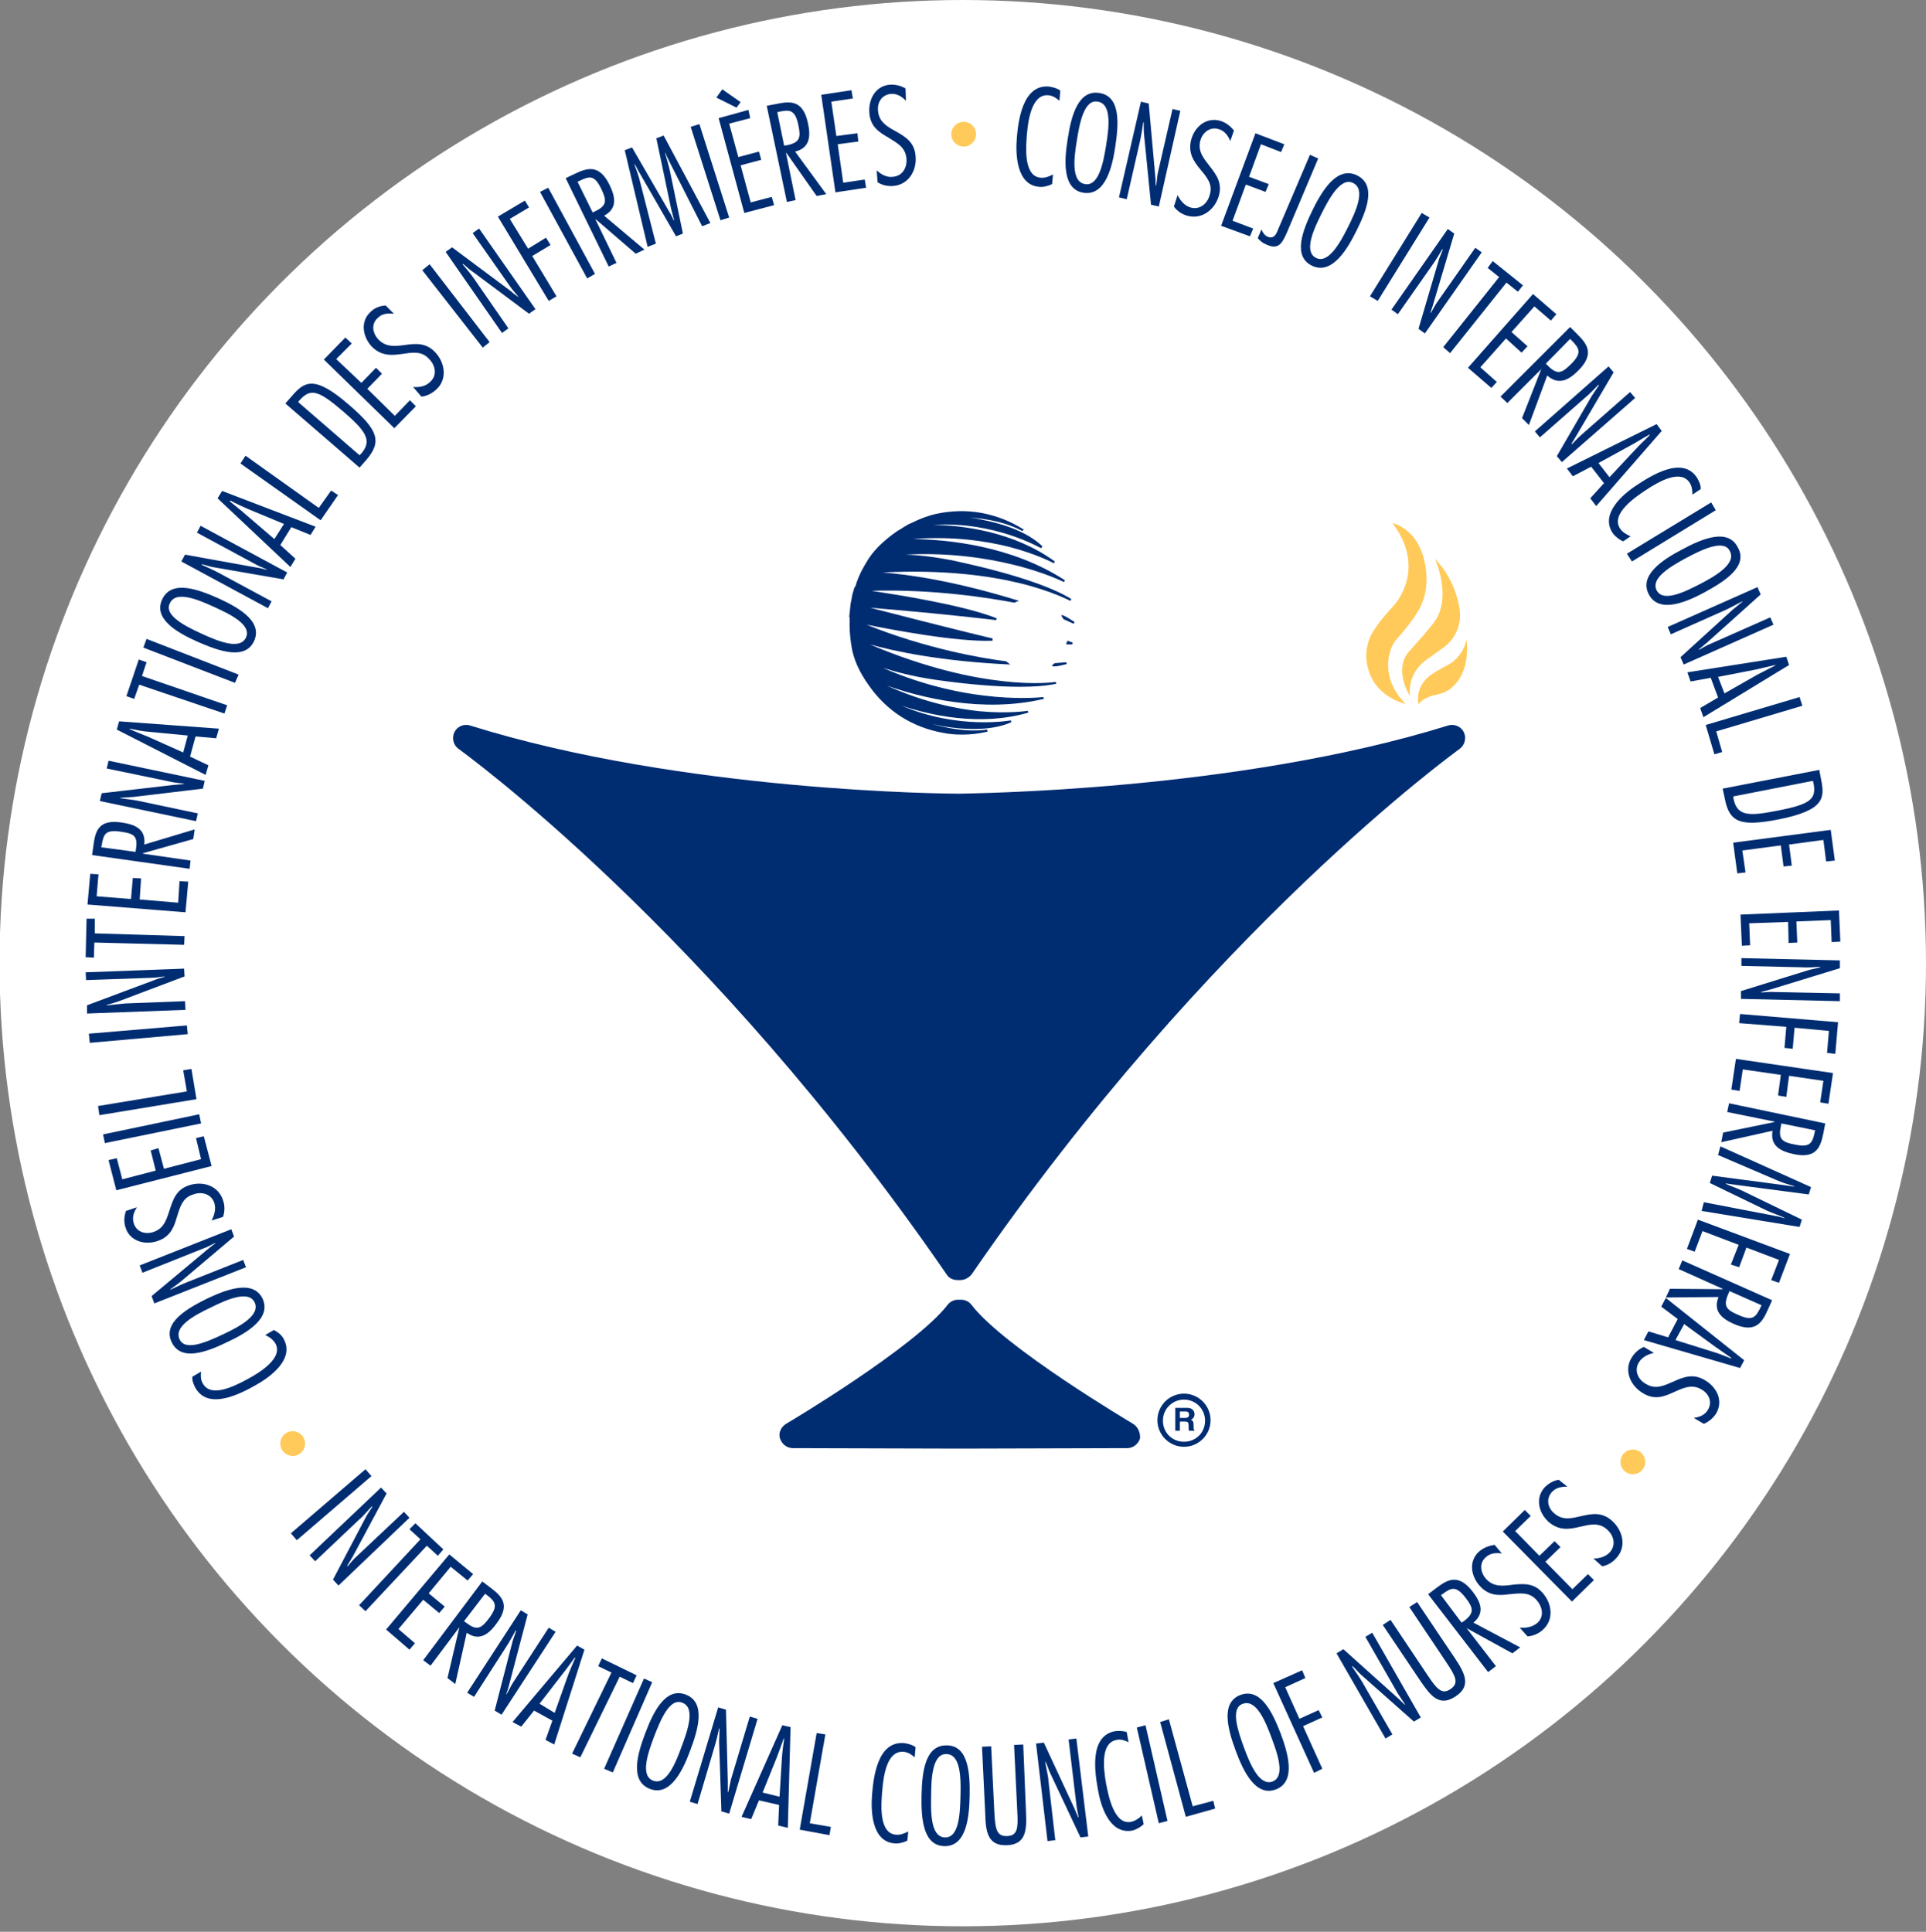
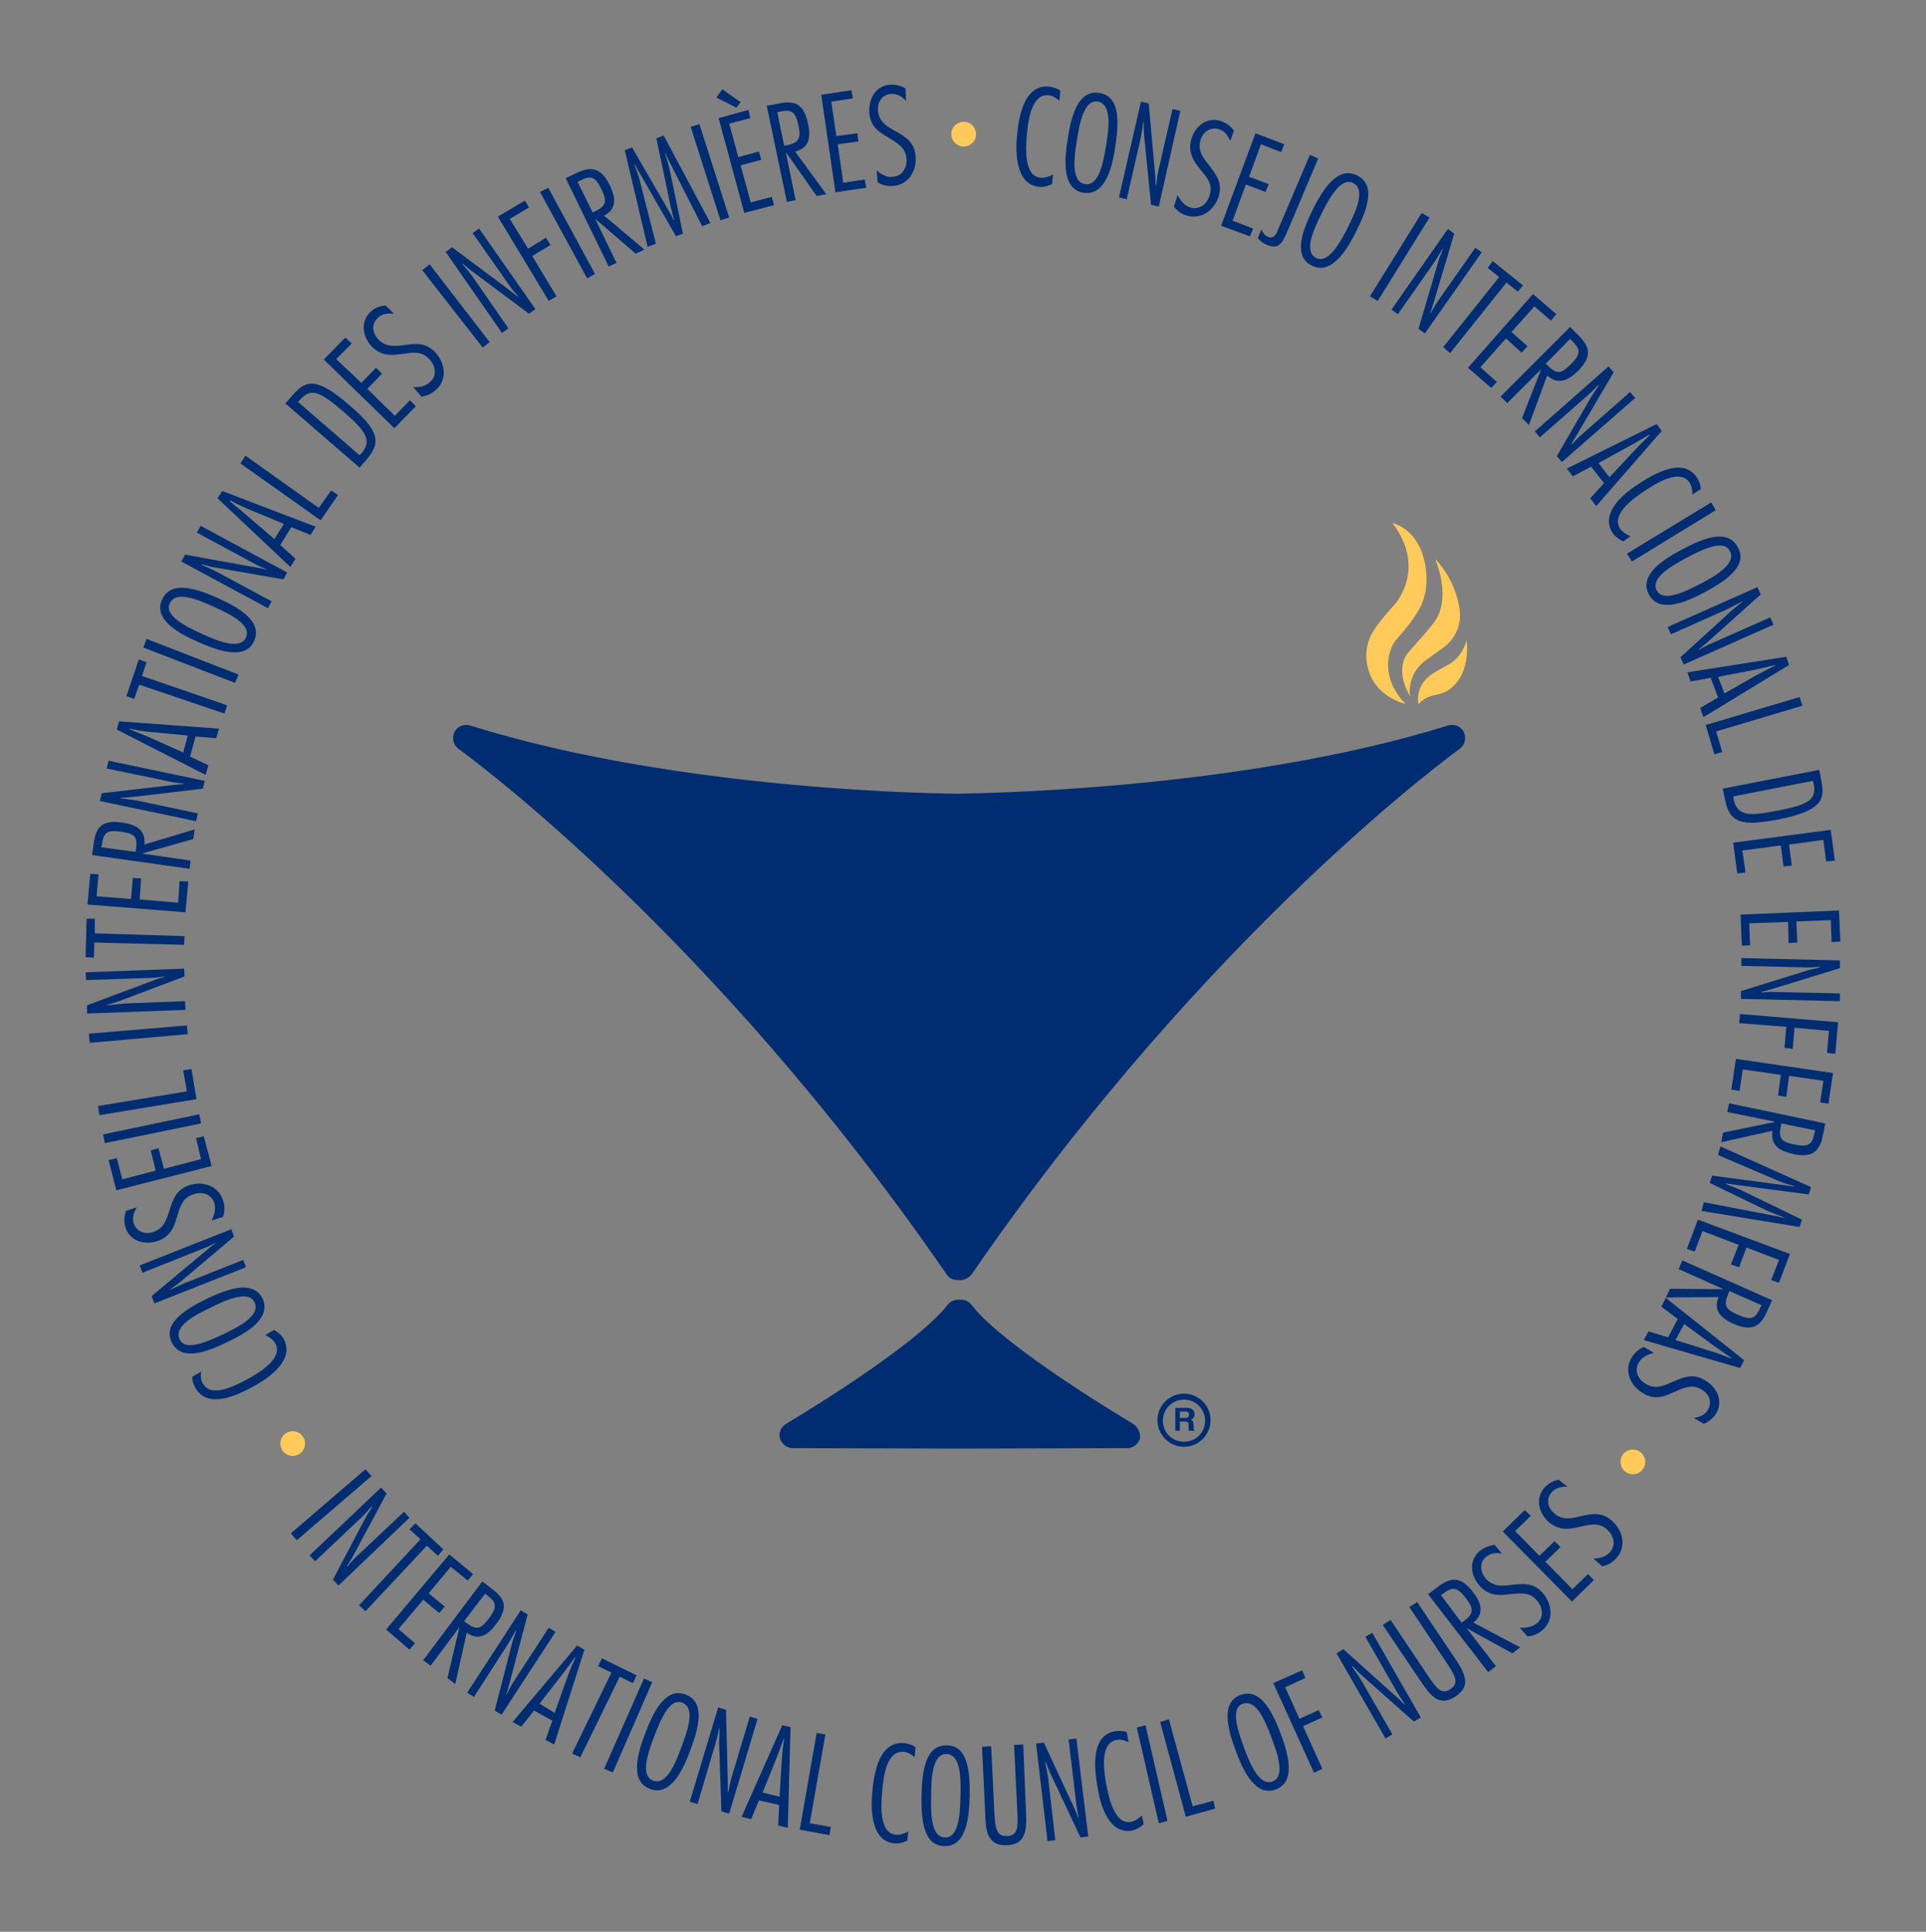
<svg xmlns="http://www.w3.org/2000/svg" id="Calque_1" viewBox="0 0 420.5 421.8">
  <rect x="0" y="0" width="420.5" height="421.8" fill="#808080" stroke="none" />
  <style>    .st1{fill:#002d72}.st2{fill:#ffca59}  </style>
-   <circle cx="210.2" cy="210.3" r="210.3" fill="#fff" />
  <path class="st1" d="M319.6 159.9c-.6-1.3-2.1-1.9-3.4-1.5-46.6 14.5-105 14.8-106.8 14.9-1.8 0-60.2-.3-106.8-14.9-1.3-.4-2.8.2-3.4 1.5s-.2 2.8.9 3.6c.5.4 54.6 39.2 106.6 114.8.5.8 1.4 1.2 2.4 1.2h.6c.9 0 1.8-.5 2.4-1.2 52-75.6 106.1-114.4 106.6-114.8 1.1-.8 1.5-2.4.9-3.6zM247.4 310.9c-.3-.2-28.1-16.6-35.3-26-.6-.8-1.6-1.2-2.6-1.1-1-.1-2 .3-2.6 1.1-7.3 9.4-35.1 25.9-35.3 26-1.1.7-1.7 2-1.3 3.2s1.5 2.1 2.8 2.1l36.1.1h.8l36.1-.1c1.3 0 2.4-.9 2.8-2.1.1-1.2-.4-2.5-1.5-3.2z" />
  <path class="st2" d="M309.7 153.8c-.8-4.3 2.8-6.5 2.8-6.5 1.3-.9 3.4-2 3.4-2 3.6-1.8 4.3-5.6 4.3-5.6.8 7.3-3 10.2-3 10.2-1.3 1.5-4.1 1.9-4.1 1.9-2.6.6-3.4 2-3.4 2z" />
  <path class="st2" d="M307.9 152.1c-3.8-6.5-.3-9.8-.3-9.8 4.6-5.1 5.4-6.3 5.4-6.3 4.2-5.4.3-14 .3-14 4.9 5.1 5.4 11.3 5.4 11.3.6 5.2-3.3 7.9-3.3 7.9-1.9 1.4-3.9 2.8-3.9 2.8-3.4 2.4-3.6 5.7-3.6 5.7-.3 1.4 0 2.4 0 2.4z" />
  <path class="st2" d="M304 114.2c7.7 10.1.4 17.9.4 17.9-5 5.4-5.4 7.4-5.4 7.4-1.3 3.3-.4 6.1-.4 6.1 1.5 6.7 8.3 8.1 8.3 8.1-5.8-5.8-3.3-11.7-3.3-11.7.4-1.4 1.3-2.4 1.3-2.4 5-5.6 5.6-8 5.6-8 1.7-3.9.6-8.6.6-8.6-1.5-7.7-7.1-8.8-7.1-8.8z" />
  <path class="st1" d="M59.8 290.4c.8.4 1.7 1.1 2.1 1.9 2.5 4.4-2.8 8.3-6 10.1-3 1.7-10.3 5.7-13.2.7-.4-.7-.8-1.7-.7-2.5l1.9-1.1c-.1 1-.1 1.8.4 2.6 1.7 3 6.3.9 9.8-1 2.2-1.2 7.9-4.5 6-7.8-.5-.8-1.3-1.4-2.2-1.8l1.9-1.1zM45.1 283.6c3.6-1.7 10-4.5 12.2-.1 2 4.2-3.1 7.4-7.6 9.5-4.9 2.4-10.2 4.2-12.2.1-2.1-4.3 3.4-7.4 7.6-9.5zm3.7 7.7c3.4-1.6 8.1-4.1 6.8-6.9-1.3-2.8-6.2-.6-9.6 1.1-3.4 1.6-8.1 4.1-6.8 6.9 1.2 2.8 6.2.5 9.6-1.1zM50.5 268.4l.6 1.6-11.6 9.8c-.7.6-1.5 1.1-2.3 1.7v.1c1.3-.6 2.5-1.2 3.8-1.7l12.1-4.8.6 1.6-20 7.9-.6-1.6 12.1-10.1c.6-.5 1.2-1 1.8-1.4v-.1c-.9.4-1.7.9-2.6 1.2l-13.3 5.3-.6-1.6 20-7.9zM29.9 263.6c-.7 1.1-1.1 2.2-.7 3.5.6 1.9 2.5 2.5 4.3 1.9 2.4-.8 2.9-2.9 3.6-5s1.4-4.3 4.2-5.2c3-1 6.4.1 7.4 3.3.4 1.1.4 2.4 0 3.6l-2.5.8c.6-1.2 1-2.5.6-3.8-.6-2-2.8-2.6-4.6-1.9-2.4.7-2.9 2.8-3.6 5-.6 2.1-1.4 4.3-4.3 5.2-2.7.9-6 0-6.9-3-.4-1.2-.3-2.4.1-3.6l2.4-.8zM25.5 252.9l1.2 4.6 7.3-1.9-1.1-4.4 1.7-.5 1.2 4.5 8.1-2.1-1.1-4.6 1.7-.4 1.7 6.5-20.8 5.3-1.7-6.6zM43.5 243.3l.4 2-21 4.3-.4-1.9zM40.8 238.3l-.8-4.6 1.8-.3 1.1 6.6-21.2 3.5-.3-2zM40.8 223.9l.2 1.9-21.4 1.9-.2-2zM40.2 211.5l.1 1.7-14.3 5.4c-.9.3-1.8.6-2.7.8v.1c1.4-.1 2.8-.3 4.1-.4l13-.5.1 1.9-21.5.8v-1.8l14.7-5.5c.7-.3 1.5-.5 2.2-.7v-.1c-.9.1-1.9.3-2.8.3l-14.3.5-.1-1.7 21.5-.8zM20.7 200.6v3.2l19.6.6-.1 1.9-19.6-.5-.1 3.3-1.8-.1.2-8.4zM21.5 190.9l-.4 4.8 7.5.6.4-4.6 1.8.1-.3 4.6 8.4.7.3-4.7 1.9.1-.6 6.7-21.4-1.7.6-6.7zM41.4 189.7l-21.3-3 .3-2.1c.4-3 1-5.8 6.2-5 2.7.4 5.3 1.3 4.9 4.8l11-3.3-.3 2.1-11 3.1v.1l10.4 1.5-.2 1.8zM29.6 186l.1-.7c.4-2.8-.5-3.3-3.3-3.7-3.4-.5-3.8.5-4.2 3l-.1.4 7.5 1zM44.7 170.5l-.4 1.7-15.1 1.8c-.9.1-1.9.1-2.9.2v.1c1.4.2 2.7.3 4.1.6l12.8 2.7-.4 1.7-21-4.4.4-1.7 15.6-1.8c.8-.1 1.5-.1 2.3-.2v-.1c-.9-.1-1.9-.2-2.8-.4l-14-2.9.4-1.7 21 4.4zM47.8 159.1l-.6 2.1-4.5-.4-1.2 4.4 4 1.9-.6 2.1-19.4-9.9.5-1.8 21.8 1.6zm-6.8 1.5l-8.3-.8c-1.5-.1-2.9-.4-4.4-.7v.1c1.3.6 2.7 1.1 4.1 1.7l7.6 3.4 1-3.7zM32 144.6l-1 3 18.6 6.4-.6 1.8-18.6-6.3-1.1 3.1-1.7-.6 2.7-8zM52.1 147.3l-.8 1.8-20-7.7.7-1.9zM47.6 130.6c3.7 1.7 9.9 4.8 7.9 9.3-1.9 4.3-7.6 2.3-12.2.3-5-2.2-9.8-5.2-7.9-9.3 2-4.4 7.9-2.2 12.2-.3zm-3.5 7.8c3.5 1.6 8.3 3.6 9.6.8s-3.5-5.1-7-6.7c-3.5-1.6-8.3-3.6-9.6-.8-1.4 2.7 3.5 5.1 7 6.7zM62.7 125l-.8 1.5-15-2.6c-.9-.1-1.9-.5-2.8-.7l-.1.1c1.3.6 2.5 1.1 3.8 1.8l11.5 6.2-.8 1.5-18.9-10.2.8-1.5 15.5 2.8c.8.1 1.5.3 2.3.5v-.1c-.9-.4-1.8-.7-2.6-1.2L43 116.3l.8-1.5L62.7 125zM68.9 115l-1.1 1.8-4.2-1.7-2.4 3.9 3.3 3-1.1 1.8-15.9-15 1-1.6 20.4 7.8zm-6.9-.6l-7.7-3.2c-1.4-.6-2.7-1.2-4-1.9l-.1.2c1.1.9 2.3 1.8 3.4 2.8l6.3 5.4 2.1-3.3zM69.6 110.9l2.7-3.8 1.5 1-3.8 5.5-17.5-12.4 1.1-1.7zM62.3 88.1l1.4-1.6c2.7-3.1 4.8-4.8 12.5 1.9 6.4 5.5 7.2 8 3.8 12l-1.5 1.7-16.2-14zm16.2 11.3l.4-.4c2.5-2.9.8-5-3.9-9.1-5.6-4.8-7.2-5.2-9.7-2.4l-.2.3 13.4 11.6zM76.8 75l-3.4 3.4 5.5 5.2 3.2-3.3 1.3 1.3-3.2 3.3 6 5.9 3.3-3.4 1.3 1.3-4.7 4.8-15.4-15 4.7-4.8zM86 68.5c-1.3-.1-2.5-.1-3.5.9-1.5 1.3-1.2 3.3.1 4.7 1.7 1.8 3.8 1.5 6 1.2 2.2-.3 4.5-.5 6.5 1.7 2.1 2.3 2.6 5.9.1 8.1-.9.8-2 1.4-3.2 1.5l-1.8-2.1c1.3.1 2.7-.1 3.7-1.1 1.6-1.4 1.2-3.6-.2-5-1.7-1.9-3.8-1.4-6-1.1-2.2.3-4.5.5-6.6-1.7-1.9-2.1-2.5-5.4-.2-7.5.9-.9 2-1.3 3.3-1.4l1.8 1.8zM106.9 74.7l-1.5 1.2L92.2 59l1.6-1.3zM116.9 67.5l-1.4 1-12.2-9.1c-.8-.5-1.5-1.2-2.2-1.8l-.1.1c.9 1.1 1.8 2.1 2.6 3.3l7.4 10.7-1.4 1L97.3 55l1.4-1 12.6 9.4c.6.5 1.2 1 1.8 1.4h.1c-.6-.7-1.3-1.5-1.8-2.2l-8.2-11.7 1.4-1 12.3 17.6zM115.5 45.3l-4.2 2.5 4 6.5 3.9-2.4 1 1.6-4 2.4 5.3 8.8-1.7 1-11.1-18.4 5.9-3.5zM129.9 59.8l-1.7 1-10.3-18.9 1.8-.9zM132.9 58.2l-9.4-19.3 1.9-.9c2.7-1.3 5.4-2.3 7.7 2.4 1.2 2.5 1.8 5.1-1.2 6.7l8.8 7.4-1.9.9-8.7-7.5h-.1l4.6 9.5-1.7.8zm-3.5-11.8l.6-.3c2.5-1.2 2.5-2.3 1.3-4.8-1.5-3.1-2.5-2.9-4.8-1.8l-.4.2 3.3 6.7zM155.1 48.7l-1.8.7-7.2-14.2c-.3-.6-.6-1.2-.8-1.8h-.1c.4 1.4.8 2.7 1.1 4.1l2.8 13.5-1.5.6-8-13.9c-.4-.6-.6-1.2-1-1.8h-.1c.5 1.3 1 2.7 1.3 4l3.4 13.3-1.8.7-5-21.1 1.6-.6 8.1 14c.4.6.7 1.3 1 1.9h.1c-.3-1.2-.7-2.4-.9-3.6l-3-14.3 1.6-.6 10.2 19.1zM159.2 47.5l-1.9.6-6.5-20.4 1.9-.6zM163.8 25.8l-4.6 1.2 2 7.3 4.5-1.2.5 1.8-4.5 1.2 2.2 8.1 4.6-1.2.5 1.8-6.5 1.7-5.6-20.7 6.5-1.8.4 1.8zm-2.1-3.5l-.9 1.2-4.4-2.2 1.3-1.8 4 2.8zM171.8 44.1l-4.4-21 2.1-.4c2.9-.6 5.8-1 6.9 4.2.6 2.7.5 5.4-2.8 6.2l6.8 9.3-2.1.4-6.6-9.4h-.1l2.1 10.3-1.9.4zm-.6-12.3l.7-.1c2.7-.6 3-1.6 2.4-4.4-.7-3.3-1.8-3.4-4.2-2.9l-.4.1 1.5 7.3zM186.2 21.5l-4.7.7 1.1 7.5 4.6-.6.2 1.8-4.5.6 1.2 8.4 4.7-.7.3 1.8-6.7 1-3.1-21.3 6.6-1zM197.8 22c-.9-.9-1.9-1.6-3.3-1.5-2 .2-3 1.9-2.8 3.7.2 2.5 2.1 3.5 4.1 4.6 1.9 1.1 3.9 2.3 4.1 5.3.3 3.1-1.5 6.2-4.8 6.5-1.2.1-2.4-.1-3.5-.8l-.2-2.6c1 .9 2.2 1.6 3.6 1.4 2.1-.2 3.1-2.1 2.9-4-.2-2.5-2.1-3.4-4-4.6-1.9-1.1-3.9-2.3-4.1-5.4-.2-2.9 1.3-5.8 4.4-6.1 1.3-.1 2.4.2 3.5.8l.1 2.7zM229.7 40.2c-.8.4-1.9.7-2.8.6-5-.4-5.2-7.1-4.9-10.7.3-3.5 1.2-11.7 7-11.2.8.1 1.9.4 2.5.9l-.2 2.2c-.7-.6-1.4-1.1-2.4-1.2-3.4-.3-4.4 4.7-4.7 8.6-.2 2.5-.8 9.1 3 9.4 1 .1 1.9-.3 2.7-.7l-.2 2.1zM243.5 32c-.6 4-2 10.8-6.9 10.1-4.6-.7-4.3-6.8-3.5-11.7.8-5.4 2.4-10.8 6.9-10.1 4.8.7 4.2 7 3.5 11.7zm-8.4-1.3c-.6 3.7-1.3 9 1.8 9.5 3 .5 4-4.7 4.6-8.5.6-3.7 1.3-9-1.8-9.5-3-.6-4 4.7-4.6 8.5zM253 45.1l-1.7-.4-1.5-15.1c-.1-.9-.1-1.9-.1-2.9h-.1c-.2 1.4-.4 2.7-.7 4.1L246 43.5l-1.7-.4 4.8-20.9 1.7.4 1.4 15.6c.1.8.1 1.5.1 2.3h.1c.2-.9.2-1.9.4-2.8l3.2-13.9 1.7.4-4.7 20.9zM268.6 30.8c-.5-1.2-1.2-2.2-2.5-2.6-1.9-.6-3.5.7-4 2.4-.7 2.4.7 4 2.1 5.8s2.7 3.6 1.9 6.4c-.9 3-3.7 5.2-6.9 4.3-1.1-.3-2.2-1-2.9-2l.8-2.5c.6 1.2 1.5 2.3 2.8 2.7 2 .6 3.7-.8 4.2-2.7.8-2.4-.7-4-2.1-5.7s-2.7-3.6-1.9-6.5c.8-2.8 3.3-4.9 6.4-4 1.2.4 2.1 1.1 2.9 2.1l-.8 2.3zM279.7 33.2l-4.4-1.7-2.6 7.1 4.3 1.6-.7 1.7-4.3-1.6-2.9 7.9 4.5 1.7-.7 1.7-6.3-2.3 7.5-20.2 6.3 2.4zM281 50.7c-1.1 2.5-1.9 3.9-4.5 2.7-.8-.3-1.4-.8-1.9-1.4l.8-1.9c.3.7.7 1.3 1.4 1.6 1.2.5 1.8-.4 2.2-1.5l7-16.4 1.8.8-6.8 16.1zM296.1 50.5c-1.8 3.6-5.2 9.7-9.7 7.5-4.2-2.1-2-7.7.2-12.2 2.4-4.9 5.6-9.5 9.7-7.5 4.4 2.2 1.9 8-.2 12.2zm-7.6-3.8c-1.7 3.4-3.9 8.2-1.2 9.6 2.7 1.4 5.3-3.3 7-6.7 1.7-3.4 3.9-8.2 1.2-9.6-2.7-1.5-5.3 3.3-7 6.7zM300.8 65.7l-1.7-1 11.3-18.2 1.7 1zM311.1 72.8l-1.4-1 4.3-14.6c.2-.9.7-1.8 1-2.7l-.1-.1c-.7 1.2-1.4 2.4-2.2 3.5l-7.5 10.7-1.4-1L316.1 50l1.4 1-4.5 15.1c-.2.8-.5 1.5-.7 2.2h.1c.5-.8.9-1.7 1.5-2.5l8.2-11.7 1.4 1-12.4 17.7zM331.4 63.7l-2.5-2-12.3 15.4-1.5-1.3 12.2-15.3-2.5-2 1.1-1.5 6.6 5.3zM338.6 70l-3.6-3.1-5 5.6 3.5 3.1-1.3 1.4-3.4-3.1-5.6 6.3 3.6 3.2-1.2 1.3-5.1-4.4 14.2-16.1 5.1 4.4zM327.6 86.6l15.2-15.2 1.5 1.5c2.1 2.1 4 4.3.3 8-1.9 1.9-4.2 3.4-6.8 1.1l-4 10.8-1.5-1.5 4.2-10.7-7.4 7.4-1.5-1.4zm9.9-7.2l.5.5c2 2 3 1.6 5-.4 2.4-2.4 1.9-3.4.1-5.2l-.3-.3-5.3 5.4zM341 100.9l-1.1-1.3 7.6-13.1c.5-.8 1.1-1.6 1.6-2.4l-.1-.1c-1 1-1.9 2-3 2.9l-9.8 8.6-1.1-1.3L351.2 80l1.1 1.3-8 13.6c-.4.7-.8 1.3-1.2 2l.1.1c.7-.7 1.3-1.4 2-2l10.7-9.4 1.1 1.3-16 14zM348.5 110.5l-1.3-1.7 3-3.3-2.8-3.6-4 2.1-1.3-1.7 19.6-9.7 1.1 1.5-14.3 16.4zm2.9-6.3l5.7-6.1c1-1.1 2.1-2.1 3.1-3.1l-.1-.1c-1.3.7-2.5 1.5-3.8 2.2l-7.3 4 2.4 3.1zM354.4 118.2c-.8-.3-1.7-1-2.3-1.8-2.8-4.2 2.2-8.5 5.3-10.5 2.9-1.9 9.9-6.5 13.1-1.6.4.7.9 1.7.8 2.5l-1.8 1.2c0-1-.1-1.8-.6-2.6-1.9-2.9-6.4-.5-9.7 1.7-2.1 1.4-7.6 5.1-5.5 8.3.5.8 1.4 1.3 2.3 1.7l-1.6 1.1zM356.3 122.6l-1.1-1.7 18.4-11.2 1 1.7zM372.2 129.3c-3.5 1.9-9.9 4.9-12.2.5-2.2-4.1 2.8-7.5 7.2-9.8 4.8-2.6 10.1-4.6 12.2-.5 2.4 4.2-3 7.5-7.2 9.8zm-4-7.5c-3.3 1.8-7.9 4.4-6.5 7.1 1.4 2.7 6.2.3 9.5-1.4s7.9-4.4 6.5-7.1c-1.2-2.8-6.1-.4-9.5 1.4zM367.6 145.1l-.7-1.6 11.3-10.3c.7-.6 1.5-1.2 2.2-1.8v-.1c-1.2.6-2.4 1.3-3.7 1.9l-11.9 5.3-.7-1.6 19.6-8.7.7 1.6-11.7 10.5-1.8 1.5v.1c.8-.4 1.7-1 2.5-1.3l13.1-5.8.7 1.6-19.6 8.7zM371.9 156.6l-.7-2 3.9-2.3-1.6-4.3-4.4.8-.7-2 21.6-3.4.6 1.8-18.7 11.4zm4.6-5.2l7.2-4.1c1.3-.7 2.6-1.3 3.9-2v-.1c-1.4.3-2.9.7-4.3 1l-8.2 1.6 1.4 3.6zM374.7 159.7l1.3 4.5-1.7.5-1.9-6.4 20.5-6.1.6 1.9zM397.2 168.1l.4 2.1c.8 4 .8 6.7-9.2 8.7-8.2 1.6-10.8.8-11.8-4.4l-.5-2.3 21.1-4.1zm-18.8 5.8l.1.6c.8 3.8 3.5 3.7 9.6 2.5 7.2-1.4 8.6-2.5 7.8-6.2l-.1-.3-17.4 3.4zM398.7 188.1l-.6-4.7-7.5 1 .6 4.6-1.8.2-.6-4.6-8.4 1.1.7 4.8-1.8.2-.9-6.7 21.3-2.8.9 6.7zM399.9 205.7l-.2-4.8-7.5.3.2 4.6-1.9.1-.1-4.6-8.5.3.2 4.8-1.8.1-.3-6.8 21.5-.9.3 6.8zM380.1 218.1v-1.7l14.5-4.5c.9-.3 1.9-.4 2.8-.7v-.1c-1.4.1-2.8.2-4.2.1l-13-.3v-1.7l21.5.5v1.7l-15 4.6c-.7.2-1.5.4-2.2.6v.1c.9 0 1.9-.2 2.9-.1l14.3.3v1.7l-21.6-.5zM398.9 229.9l.4-4.8-7.5-.7-.4 4.6-1.8-.2.4-4.6-10.3-.8.2-2 21.4 1.8-.6 6.9zM397.4 240.7l.7-4.7-7.5-1.1-.6 4.6-1.8-.3.6-4.5-8.3-1.2-.7 4.7-1.8-.3 1-6.7 21.2 3.1-1 6.7zM377.5 240.9l21 4.4-.4 2.1c-.6 2.9-1.4 5.7-6.5 4.6-2.7-.6-5.2-1.7-4.6-5.1l-11.2 2.5.4-2.1 11.2-2.3v-.1l-10.3-2.1.4-1.9zm11.4 4.4l-.1.7c-.6 2.7.3 3.4 3 3.9 3.3.7 3.9-.2 4.4-2.7l.1-.4-7.4-1.5zM371.5 264.4l.5-1.9 15.6 3c.7.1 1.3.3 2 .5v-.1c-1.3-.6-2.6-1-3.9-1.6l-12.4-6 .5-1.6 15.9 2.1c.7.1 1.3.2 2 .3v-.1c-1.3-.4-2.7-.8-4-1.4l-12.6-5.4.5-1.9 19.8 8.9-.5 1.6-16-2.1-2.1-.3v.1c1.1.5 2.3.9 3.4 1.4l13.2 6.4-.5 1.6-21.4-3.5zM386.7 279.5l1.7-4.4-7.1-2.7-1.6 4.3-1.8-.6 1.7-4.3-7.9-3-1.7 4.5-1.7-.6 2.4-6.4 20.1 7.5-2.4 6.3zM367.3 275.2l19.6 8.7-.9 2c-1.2 2.7-2.6 5.3-7.4 3.2-2.5-1.1-4.7-2.7-3.4-5.9l-11.5.1.9-1.9 11.5.1v-.1l-9.6-4.3.8-1.9zm10.3 6.7l-.3.7c-1.1 2.6-.4 3.4 2.2 4.5 3.1 1.4 3.8.6 4.9-1.7l.2-.4-7-3.1zM358.9 292.6l1-1.9 4.3 1.3 2.1-4-3.6-2.7 1-1.9 17.1 13.6-.9 1.7-21-6.1zm6.9 0l8 2.5c1.4.4 2.8 1 4.1 1.5l.1-.1c-1.2-.8-2.4-1.7-3.6-2.5l-6.7-4.9-1.9 3.5zM369.8 309.6c1.3-.2 2.4-.6 3.1-1.8 1-1.7.2-3.5-1.4-4.4-2.1-1.3-4.1-.3-6.1.6s-4.1 1.8-6.7.2c-2.7-1.6-4.2-4.9-2.5-7.7.6-1 1.5-1.9 2.7-2.4l2.2 1.3c-1.3.3-2.6.9-3.3 2.1-1.1 1.8-.1 3.8 1.6 4.7 2.1 1.3 4 .3 6.1-.6 2-.9 4.2-1.8 6.8-.2 2.5 1.5 4 4.4 2.4 7.2-.7 1.1-1.6 1.8-2.7 2.3l-2.2-1.3zM64.8 336.3l-1.3-1.5 16.3-14 1.3 1.5zM73.9 346.2l-1.2-1.3 7.1-13.5c.4-.8 1-1.6 1.5-2.4l-.1-.1c-1 1-1.8 2.1-2.9 3l-9.5 9-1.2-1.3 15.6-14.8 1.2 1.3-7.4 13.8c-.4.7-.8 1.3-1.2 2l.1.1c.6-.7 1.2-1.5 1.9-2.1l10.4-9.8 1.2 1.3-15.5 14.8zM95.6 339.7l-2.4-2.2-13.4 14.3-1.4-1.3 13.4-14.4-2.4-2.2 1.3-1.3 6.1 5.7zM102.1 345.1l-3.7-3-4.8 5.8 3.5 2.9-1.2 1.4-3.5-2.9-5.4 6.4 3.6 3.1-1.2 1.4-5.1-4.4 13.8-16.4 5.2 4.3zM92.4 362.5l12.9-17.2 1.7 1.3c2.4 1.8 4.6 3.7 1.4 7.9-1.6 2.2-3.7 4-6.5 2l-2.5 11.2-1.7-1.3 2.6-11.1-6.3 8.4-1.6-1.2zm8.9-8.5l.6.4c2.2 1.7 3.2 1.2 4.9-1.1 2-2.7 1.4-3.6-.6-5.1l-.3-.2-4.6 6zM109.5 374.4l-1.5-.9 3.8-14.7c.2-.9.6-1.8.9-2.7l-.1-.1c-.7 1.2-1.3 2.4-2.1 3.6l-7 10.9-1.5-.9 11.7-18 1.5.9-4 15.2c-.2.8-.4 1.5-.7 2.2h.1c.5-.8.9-1.7 1.4-2.5l7.8-12 1.5.9-11.8 18.1zM121 380.9l-1.9-1 1.5-4.2-4-2.2-2.8 3.5-1.9-1 14.1-16.7 1.6.9-6.6 20.7zm.1-6.9l2.8-7.9c.5-1.4 1.1-2.7 1.7-4.1l-.1-.1c-.9 1.2-1.7 2.4-2.6 3.5l-5.1 6.6 3.3 2zM138.2 367.5l-2.9-1.4-8.6 17.6-1.8-.8 8.6-17.7-2.9-1.4.8-1.7 7.6 3.7zM133.8 387l-1.9-.8 8.7-19.7 1.8.8zM150.7 382.2c-1.4 3.8-4.2 10.2-8.8 8.4-4.4-1.7-2.8-7.5-1-12.2 1.9-5.1 4.6-10 8.8-8.4 4.5 1.7 2.7 7.7 1 12.2zm-7.9-3c-1.3 3.5-3.1 8.5-.2 9.6s4.9-3.8 6.2-7.4c1.3-3.5 3.1-8.5.2-9.6-2.8-1.2-4.8 3.8-6.2 7.4zM159.2 396l-1.7-.5-.5-15.2c0-.9.1-1.9.1-2.9h-.1c-.3 1.4-.6 2.7-1 4l-3.7 12.5-1.7-.5 6.2-20.6 1.7.5.4 15.7v2.3h.1c.2-.9.4-1.9.6-2.8l4.1-13.7 1.7.5-6.2 20.7zM172 399.1l-2.1-.5.2-4.5-4.4-1-1.7 4.1-2.1-.5 8.9-20 1.8.4-.6 22zm-1.8-6.8l.5-8.3c.1-1.5.3-2.9.5-4.4h-.1c-.5 1.4-1 2.8-1.5 4.1l-3.1 7.7 3.7.9zM176.8 398.1l4.6.8-.3 1.8-6.5-1.2 3.7-21.1 1.9.3zM198.1 401.9c-.8.4-1.9.7-2.8.6-5-.4-5.2-7.1-4.9-10.7.3-3.5 1.1-11.7 7-11.2.8.1 1.9.4 2.5.9l-.2 2.2c-.7-.6-1.4-1.1-2.4-1.2-3.5-.3-4.4 4.7-4.7 8.7-.2 2.5-.8 9.1 3 9.4 1 .1 1.9-.3 2.7-.7l-.2 2zM211.7 392.2c-.1 4-.5 11-5.5 10.9-4.7-.1-5.1-6.1-5-11.1.1-5.4.9-11 5.5-10.9 4.8 0 5.1 6.3 5 11.1zm-8.4-.2c-.1 3.8-.1 9.1 3 9.2s3.3-5.2 3.4-9c.1-3.8.1-9.1-3-9.2-3.1-.2-3.4 5.2-3.4 9zM224 395.6c.2 4 0 7.1-4.1 7.3-4.3.2-4.7-3-4.8-6.9l-.7-14.6 2-.1.7 14.5c.2 3.6.5 5.2 2.8 5.1s2.4-1.8 2.2-5.4l-.7-14.5 2-.1.6 14.7zM237.6 401l-1.7.2-6.5-13.8c-.4-.8-.7-1.8-1.1-2.7h-.1c.2 1.4.6 2.7.7 4.1l1.5 13-1.7.2-2.5-21.3 1.7-.2 6.6 14.2.9 2.1h.1c-.2-.9-.4-1.9-.5-2.8l-1.7-14.2 1.7-.2 2.6 21.4zM249.7 398.3c-.6.6-1.6 1.2-2.5 1.4-5 .9-6.9-5.4-7.5-9-.6-3.4-2-11.6 3.7-12.7.8-.1 1.9-.1 2.6.2l.4 2.2c-.9-.4-1.7-.7-2.6-.5-3.4.6-3 5.7-2.3 9.6.5 2.5 1.7 9 5.4 8.3 1-.2 1.8-.8 2.4-1.4l.4 1.9zM254.9 397.6l-1.9.5-4.8-20.9 1.9-.5zM260.4 394.4l4.5-1.2.4 1.7-6.4 1.8-5.6-20.7 1.9-.6zM279.6 378.5c1.4 3.8 3.6 10.4-1 12.2-4.4 1.7-7.1-3.8-8.8-8.4-1.9-5.1-3.2-10.6 1-12.2 4.5-1.7 7.1 4 8.8 8.4zm-8 3.1c1.3 3.5 3.3 8.4 6.2 7.4 2.9-1.1 1.1-6.1-.2-9.6s-3.3-8.4-6.2-7.4c-2.9.9-1.1 6 .2 9.6zM285 366.4l-4.4 2 3.1 6.9 4.2-1.9.8 1.6-4.2 1.9 4.2 9.3-1.8.9-8.9-19.6 6.3-2.8zM310.2 375l-1.5.9-11.4-10.1c-.7-.6-1.3-1.4-2-2l-.1.1c.8 1.2 1.6 2.3 2.3 3.5l6.5 11.3-1.5.9-10.7-18.6 1.5-.9 11.7 10.5c.6.5 1.1 1.1 1.7 1.6h.1c-.5-.8-1.1-1.6-1.6-2.4l-7.1-12.4 1.5-.9 10.6 18.5zM317.6 362c2.2 3.3 3.7 6.1.2 8.4-3.6 2.4-5.5-.2-7.7-3.4l-8.2-12.2 1.7-1.1 8.1 12.1c2 3 3.1 4.3 5 3s1.1-2.8-.9-5.8l-8.1-12.1 1.7-1.1 8.2 12.2zM324.9 365.1l-13.1-17 1.7-1.3c2.4-1.8 4.8-3.4 8 .7 1.7 2.2 2.8 4.6.2 6.8l10.2 5.4-1.7 1.3-10-5.5 6.4 8.3-1.7 1.3zm-5.8-10.8l.6-.4c2.2-1.7 2-2.8.3-5-2.1-2.7-3.1-2.3-5.1-.8l-.3.2 4.5 6zM327.9 339.2c-1.3-.2-2.5-.1-3.5.8-1.5 1.3-1.2 3.3 0 4.7 1.7 1.9 3.8 1.6 6 1.3 2.2-.2 4.5-.4 6.4 1.8 2.1 2.4 2.5 5.9 0 8.1-.9.8-2 1.3-3.3 1.4l-1.7-1.9c1.3.1 2.7-.1 3.8-1 1.6-1.4 1.2-3.5-.1-5-1.6-1.9-3.8-1.5-6-1.3-2.2.3-4.5.4-6.5-1.9-1.9-2.2-2.4-5.4 0-7.5 1-.8 2.1-1.2 3.3-1.4l1.6 1.9zM334.2 331l-3.4 3.3 5.3 5.4 3.3-3.2 1.3 1.3-3.3 3.2 5.9 6 3.4-3.3 1.3 1.3-4.8 4.7-15.1-15.3 4.8-4.7zM342.2 324.6c-1.3 0-2.5.2-3.4 1.2-1.3 1.5-.9 3.4.5 4.6 1.9 1.7 3.9 1.1 6.1.6s4.4-.9 6.6 1.1c2.3 2.1 3.2 5.6.9 8.1-.8.9-1.9 1.6-3.1 1.8l-1.9-1.7c1.3 0 2.7-.4 3.6-1.4 1.4-1.6.8-3.7-.6-4.9-1.8-1.7-3.9-1.1-6.1-.6-2.1.5-4.4.9-6.7-1.1-2.1-1.9-3-5.1-.9-7.5.9-.9 1.9-1.5 3.1-1.7l1.9 1.5z" />
  <path class="st2" d="M207.7 29.3c0-1.5 1.2-2.7 2.7-2.7s2.7 1.2 2.7 2.7-1.2 2.7-2.7 2.7-2.7-1.2-2.7-2.7zM353.8 319.2c0-1.5 1.2-2.7 2.7-2.7s2.7 1.2 2.7 2.7-1.2 2.7-2.7 2.7c-1.5 0-2.7-1.2-2.7-2.7zM61.2 315.2c0-1.5 1.2-2.7 2.7-2.7s2.7 1.2 2.7 2.7-1.2 2.7-2.7 2.7c-1.5 0-2.7-1.2-2.7-2.7z" />
  <path class="st1" d="M258.5 315.9c-3.2 0-5.8-2.6-5.8-5.8 0-3.2 2.6-5.8 5.8-5.8 3.2 0 5.8 2.6 5.8 5.8s-2.6 5.8-5.8 5.8zm0-10.3c-2.5 0-4.6 2-4.6 4.6s2 4.6 4.6 4.6 4.6-2 4.6-4.6-2.1-4.6-4.6-4.6z" />
  <path class="st1" d="M257.6 309.6v-1.4h1.3c.6 0 .7.4.7.7 0 .5-.3.7-.8.7h-1.2zm-1 2.8h1v-2h1.1c.8 0 .8.3.8 1 0 .5 0 .8.1 1h1.2v-.1c-.2-.1-.2-.3-.2-1 0-1-.2-1.1-.6-1.3.5-.2.8-.7.8-1.2 0-.4-.2-1.4-1.6-1.4h-2.6v5z" />
  <g>
-     <path class="st1" d="M189.2 136.4c5.6 1.1 19.6 3.8 27.5 3.5v-.5c-.1 0-9.3-2.2-26.7-6.7 16 1.3 27.4 2.7 27.5 2.7l.1-.4c-7.3-2.9-21.5-5.1-27.3-6 13.7-.4 25.9 1.6 31.2 2.6.3-.2.7-.3 1-.4-14.2-4.4-24.4-5.8-29.8-6.2 13.6-.7 23.6.8 29.8 2.3 7.4 1.8 11.1 3.9 11.2 3.9l.2-.4c-7.7-4.8-25.1-8.2-25.3-8.3-4.3-.9-8-1.3-10.9-1.4 9.6-.5 17.7.8 23.1 2.1 7.2 1.7 11.5 3.9 11.5 3.9l.2-.4c-11.7-7.6-25.7-8.9-33.2-9 8.9-.7 16.2.5 21 1.7 6.2 1.6 9.8 3.6 9.8 3.6l.2-.4c-8.9-6.5-20.1-7.9-26.5-8 13.5-.8 23.4 5.1 23.5 5.1l.3-.4c-3.5-3.4-9.3-5.1-13.6-5.9-.8-.2-1.6-.3-2.4-.4 7.4.5 10.9 2.6 11.5 2.9 0 0 .1 0 .1.1l.3-.4s-.1-.1-.2-.1c-2.7-1.7-5.8-2.9-9-3.5-3.3-.6-6.6-.5-9.9.2-1.8.4-3.6 1.1-5.2 1.9-.3.1-.6.3-.9.4-.3.2-.7.4-1 .6-.4.3-.8.5-1.3.8-.1.1-.2.1-.3.2-3 2.1-5.3 4.4-6.6 6.8-.1.2-1.5 2.2-2.4 5.3l-.1-.1-.5 1.7-.2 1.1-.2 1-.1 1-.2 1.9h.1v.5c-.1 3.2.4 5.7.4 5.8.4 2.7 1.7 5.7 3.9 8.7 1.8 2.6 4.2 4.9 6.8 6.6 2.8 1.8 5.9 3 9.2 3.6 1.4.3 2.9.4 4.3.4 1.8 0 3.5-.2 5.3-.6.1 0 .2 0 .2-.1l-.1-.4h-.1c-.7.1-4.7.8-11.8-1.2.8.2 1.6.3 2.4.5 4.3.7 10.3 1.1 14.8-.9l-.1-.4c-.1 0-11.4 2.1-23.8-3.2 6 2 17 4.6 27.6 1.5l-.1-.4s-4.1.7-10.5.1c-4.9-.5-12.1-1.9-20.3-5.6 7.1 2.5 20.8 6.1 34.3 2.9l-.1-.4c-.2 0-15.9 2-35.1-6.4 2.8.9 6.6 1.9 11.3 2.6.2 0 17.8 2.8 26.6.9l-.1-.4s-4.3.7-11.8-.2c-6.3-.7-16.3-2.7-28.8-8 5.3 1.5 15.6 3.7 30.7 4.4-.3-.2-.6-.4-.9-.7-4.9-.6-17.4-2.7-30.5-8z" />
-     <path class="st1" d="M234.6 135.8c-2.5-1.6-2.8-1.6-2.9-1.4.2.3.3.5.5.8l2.2 1 .2-.4zM229.7 145.3c0 .2.2.2.4.2h.2c.5 0 1.4-.2 2.6-.5l-.1-.4-2.5.2c-.2.1-.4.3-.6.5zM232.8 140.7h1.3l.1-.4-1.2-.4v.3c-.2.1-.2.3-.2.5z" />
-   </g>
+     </g>
</svg>